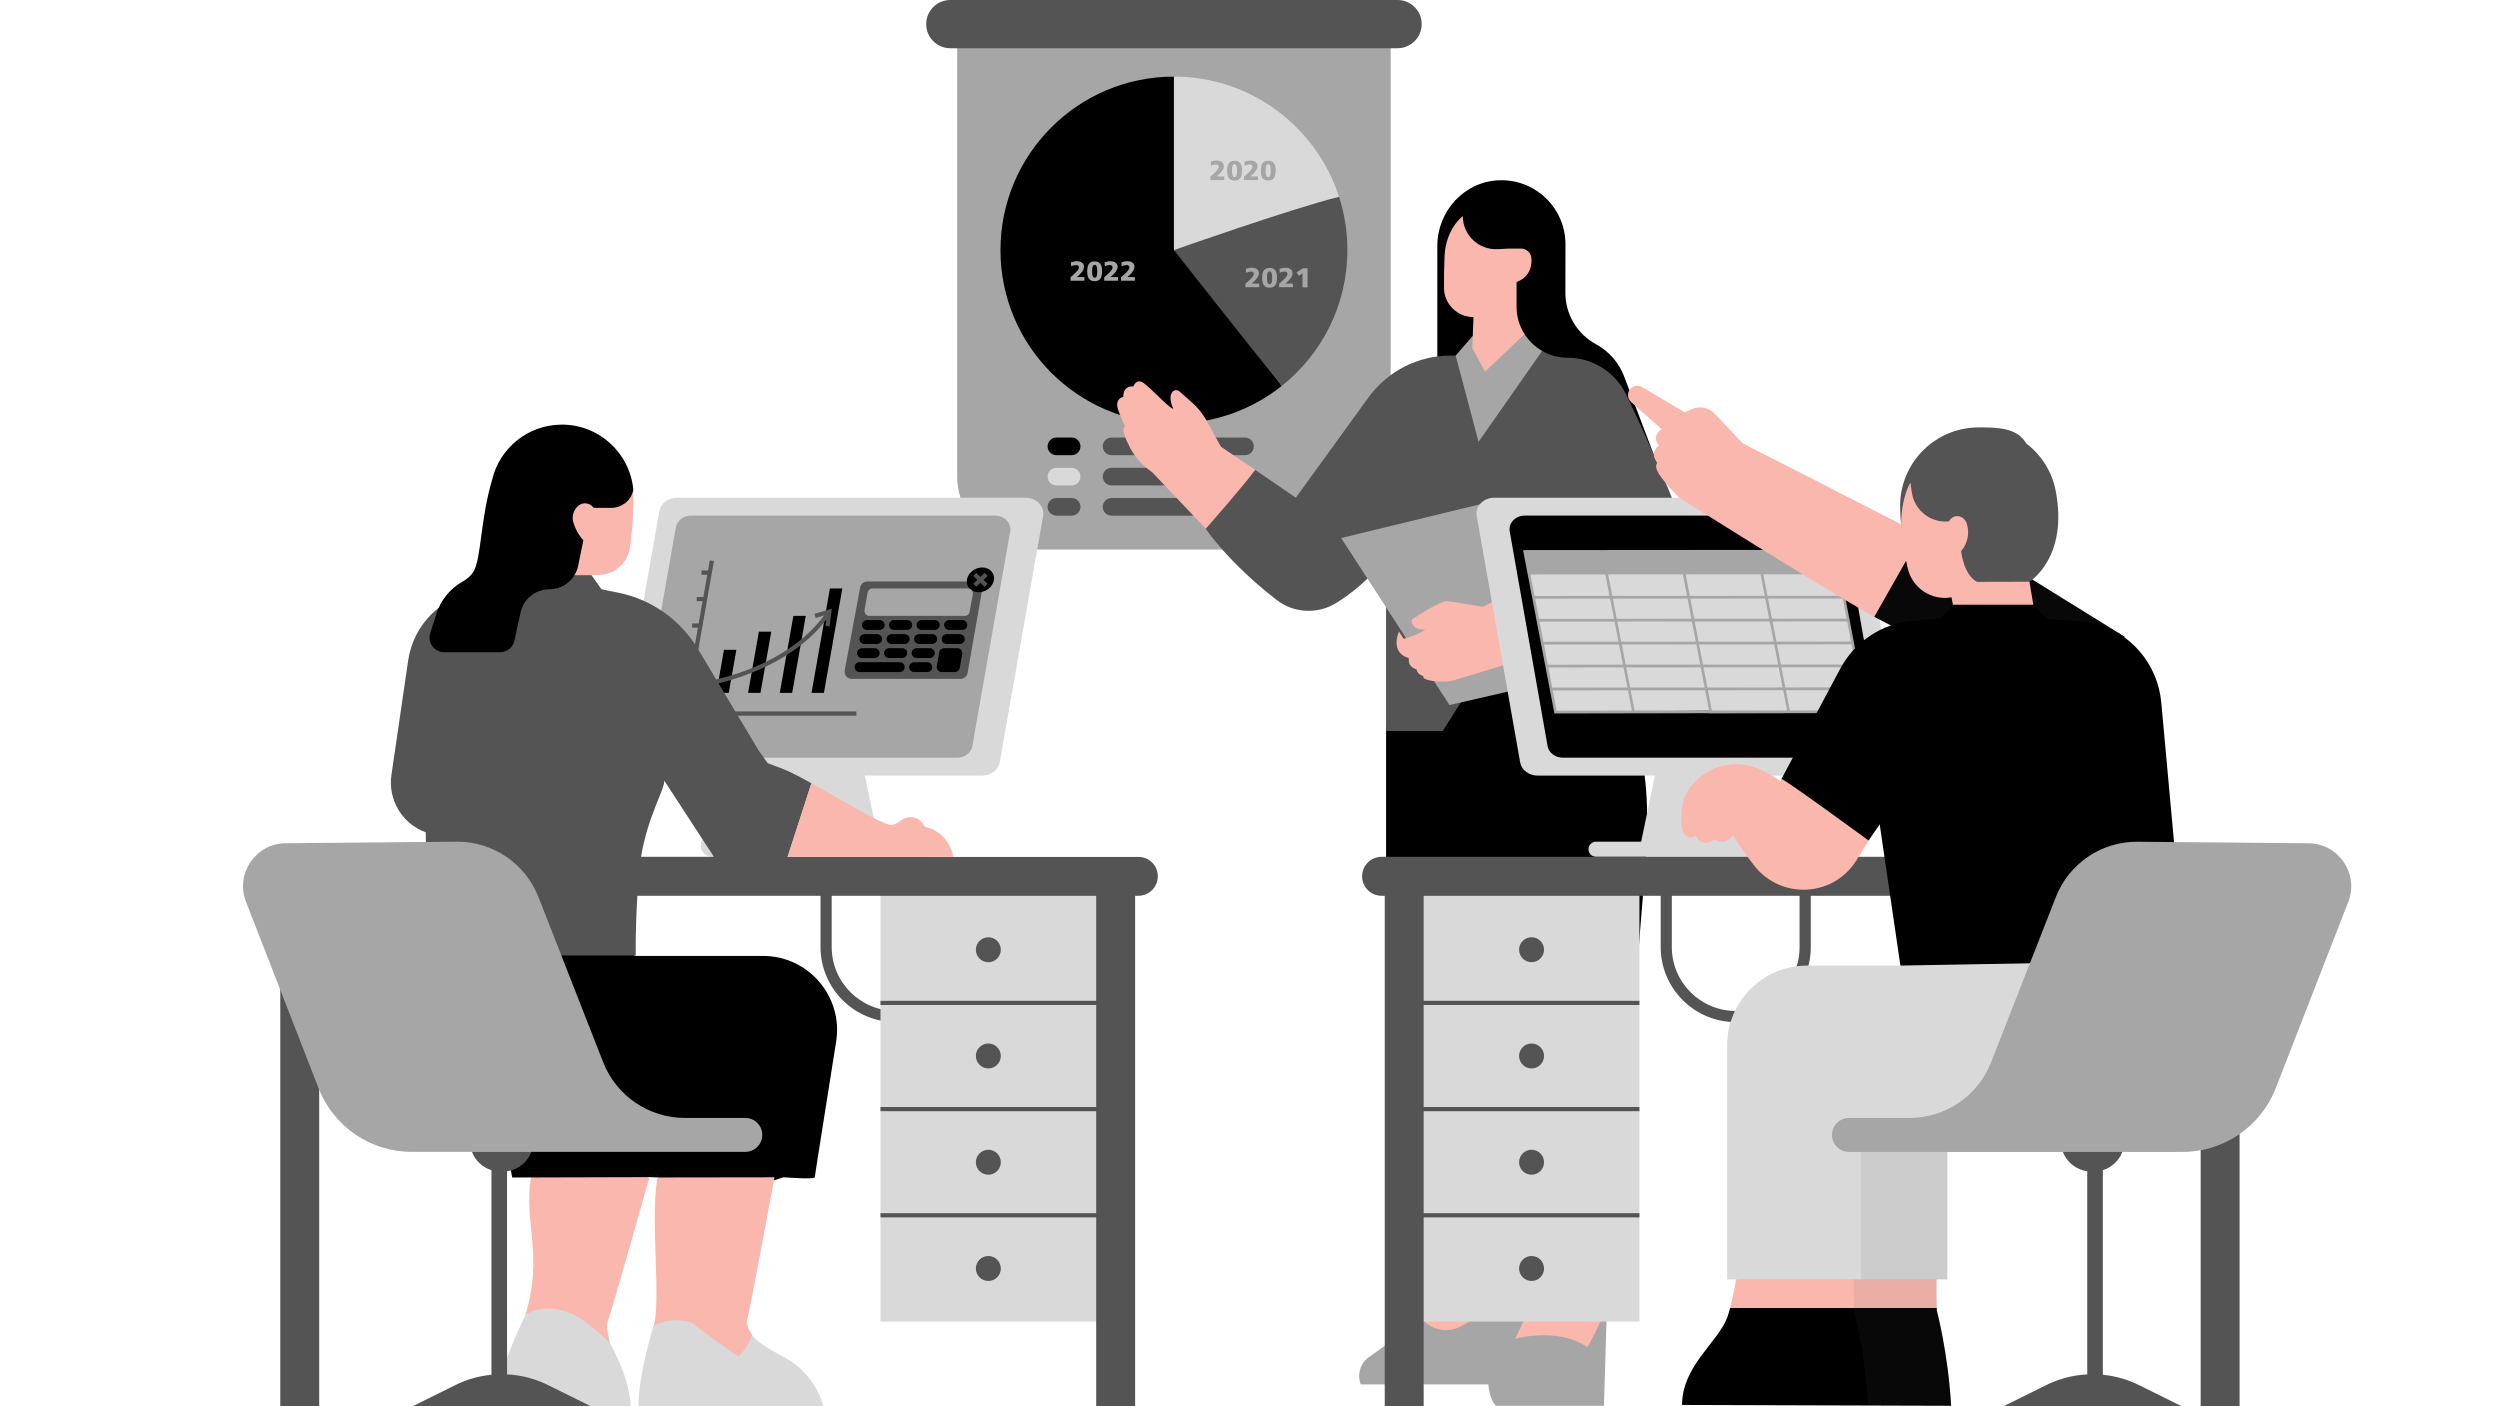
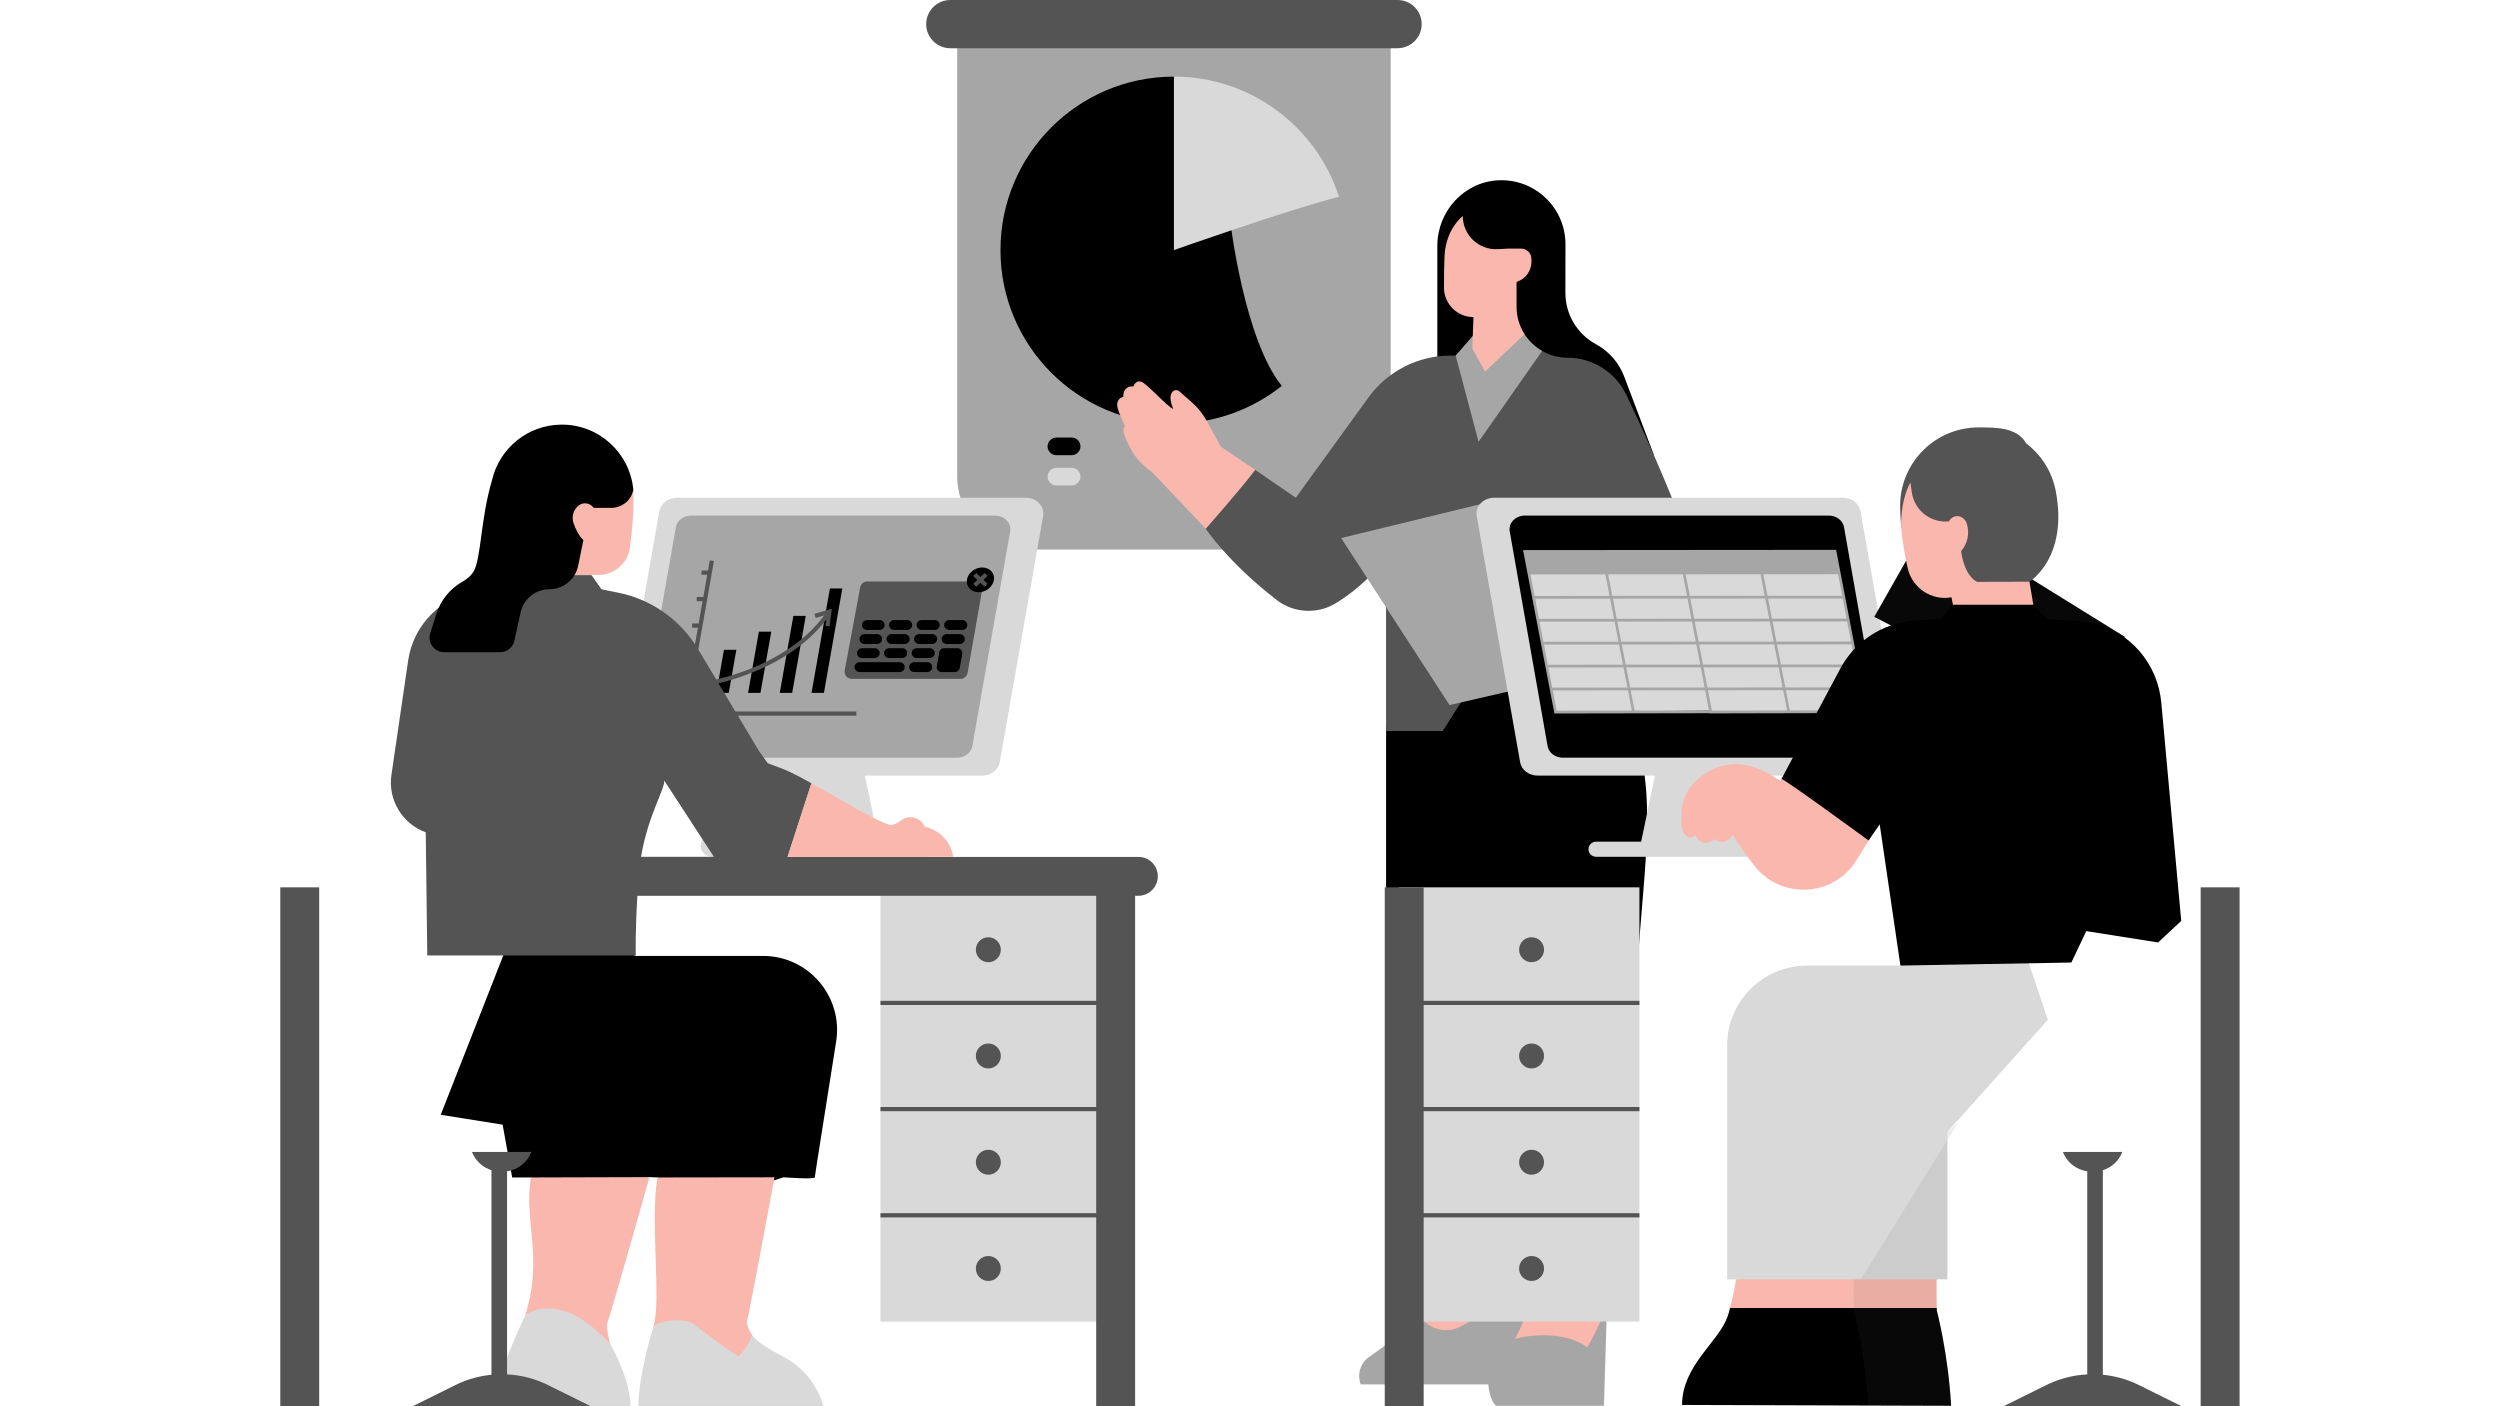
<svg xmlns="http://www.w3.org/2000/svg" width="1920" viewBox="0 0 1440 810" height="1080" preserveAspectRatio="xMidYMid meet">
  <defs>
    <filter x="0%" y="0%" width="100%" height="100%" id="aee822c0f9" />
    <mask id="a6af0beabe">
      <g filter="url(#aee822c0f9)">
        <rect x="-144" width="1728" fill="#000000" y="-81" height="972" fill-opacity="0.1" />
      </g>
    </mask>
    <clipPath id="c20e9fa6aa">
      <rect x="0" width="149" y="0" height="89" />
    </clipPath>
    <mask id="05b85aab68">
      <g filter="url(#aee822c0f9)">
        <rect x="-144" width="1728" fill="#000000" y="-81" height="972" fill-opacity="0.1" />
      </g>
    </mask>
    <clipPath id="9623cf2e61">
      <rect x="0" width="64" y="0" height="165" />
    </clipPath>
  </defs>
  <path fill="#a6a6a6" d="M 758.605 316.543 L 593.766 316.543 C 570.328 316.543 551.336 297.551 551.336 274.113 L 551.336 19.066 L 801.039 19.066 L 801.039 274.113 C 801.039 297.551 782.047 316.543 758.605 316.543 Z M 819.398 760.062 C 818.16 760.402 799.605 773.691 788.434 781.73 C 783.477 785.301 781.582 791.734 783.793 797.418 L 857.289 797.418 C 857.289 797.418 857.727 806.016 861.711 809.734 L 923.863 809.734 L 925.758 747.75 L 877.594 706.848 C 877.594 706.848 851.387 750.52 840.992 753.945 C 830.645 757.32 819.398 760.062 819.398 760.062 Z M 819.398 760.062 " fill-opacity="1" fill-rule="nonzero" />
  <path fill="#f9b7ad" d="M 929.375 563.914 C 929.934 561.777 927.094 736.215 925.781 747.75 C 924.469 759.285 914.27 775.973 914.27 775.973 C 897.121 764.145 872.637 771.188 872.637 771.188 C 872.637 771.188 884.152 749.984 881.383 741.41 L 841.891 763.781 C 834.457 768.008 825.082 766.453 819.398 760.062 L 834.773 743.695 C 834.773 743.695 815.367 582.375 815.805 580.648 " fill-opacity="1" fill-rule="nonzero" />
  <path fill="#000000" d="M 827.902 246.957 L 827.902 141.598 C 827.902 121.586 843.469 104.535 863.457 103.832 C 884.441 103.078 901.711 119.887 901.711 140.699 C 901.664 151.07 901.637 160.762 901.664 168.703 C 901.664 181.043 908.438 192.41 919.297 198.285 C 926.754 202.344 932.508 208.926 935.52 216.867 L 952.668 262.141 M 798.391 418.457 L 798.391 589.855 L 942.273 589.855 C 942.273 513.957 959.129 463.754 938.531 412.238 C 917.934 360.699 852.676 353.438 852.676 353.438 Z M 798.391 418.457 " fill-opacity="1" fill-rule="nonzero" />
  <path fill="#545454" d="M 954.223 352.707 C 941.129 359.703 929.109 363.953 929.109 363.953 L 929.352 385.547 C 936.129 400.191 943.316 421.055 943.316 421.055 L 880.215 421.055 L 858.844 377.141 L 831.035 421.055 L 798.367 421.055 L 798.367 321.621 C 788.191 334.199 777.867 342.289 769.488 347.414 C 758.875 353.922 745.273 353.219 735.414 345.617 C 707.285 323.902 694.488 304.547 694.488 304.547 C 694.805 291.988 722.953 270.617 722.953 270.617 L 746.391 286.695 L 788.238 228.938 C 799.215 213.781 816.777 204.82 835.504 204.82 L 838.465 204.82 C 838.465 204.82 869.164 203.387 880.531 202.367 C 881.211 202.852 887.527 201.734 888.254 202.148 C 892.555 204.625 897.535 206.035 902.852 206.035 C 917.281 206.035 930.469 214.316 936.711 227.336 C 952.594 260.488 964.008 288.59 971.199 307.531 C 977.707 324.73 970.422 344.039 954.223 352.707 Z M 954.223 352.707 " fill-opacity="1" fill-rule="nonzero" />
  <path fill="#a6a6a6" d="M 914.973 387.66 L 834.918 406.117 L 772.5 309.914 L 855.152 289.805 L 860.203 298.062 L 865.594 298.352 L 872.055 308.164 L 869.48 313.266 Z M 914.973 387.66 " fill-opacity="1" fill-rule="nonzero" />
-   <path fill="#f9b7ad" d="M 908 370.219 C 908 370.219 839.582 391.375 836.473 392.102 C 829.82 393.512 818.332 391.859 819.934 389.48 C 816.07 388.363 815.926 385.52 815.926 385.52 C 815.926 385.52 810.703 384.523 811.531 379.109 C 800.164 375.805 805.824 363.785 805.824 363.785 L 808.52 367.961 C 808.52 367.961 817.941 365.461 820.93 362.543 C 813.961 363.395 812.234 357.762 813.594 356.617 C 814.953 355.477 829.578 346.32 833 346.297 C 836.426 346.273 853.914 349.527 853.914 349.527 L 889.566 332.305 Z M 908 370.219 " fill-opacity="1" fill-rule="nonzero" />
  <path fill="#d9d9d9" d="M 1086.566 446.75 L 1017.809 446.75 L 1009.863 484.809 L 1022.98 484.809 C 1025.387 484.809 1027.328 486.754 1027.328 489.156 C 1027.328 491.562 1025.387 493.504 1022.98 493.504 L 919.32 493.504 C 916.914 493.504 914.973 491.562 914.973 489.156 C 914.973 486.754 916.914 484.809 919.32 484.809 L 945.309 484.809 L 953.25 446.75 L 885.68 446.75 C 880.652 446.75 876.379 443.496 875.602 439.102 L 850.586 297.16 C 849.613 291.672 854.398 286.695 860.664 286.695 L 1061.551 286.695 C 1066.578 286.695 1070.852 289.949 1071.629 294.344 L 1096.645 436.281 C 1097.617 441.797 1092.832 446.75 1086.566 446.75 Z M 805.703 761.254 L 944.312 761.254 L 944.312 511.113 L 805.703 511.113 Z M 805.703 761.254 " fill-opacity="1" fill-rule="nonzero" />
  <path fill="#000000" d="M 1083.969 427.32 L 1062.156 303.648 C 1061.477 299.809 1057.762 296.969 1053.391 296.969 L 878.371 296.969 C 872.906 296.969 868.754 301.289 869.602 306.074 L 891.414 429.75 C 892.094 433.586 895.809 436.43 900.18 436.43 L 1075.199 436.43 C 1080.664 436.453 1084.816 432.129 1083.969 427.32 Z M 985.238 410.102 L 985.09 409.324 L 895.859 410.172 L 879.344 322.957 L 969.621 327.617 L 968.723 322.883 L 1059.266 327.57 L 1074.883 409.25 Z M 985.238 410.102 " fill-opacity="1" fill-rule="nonzero" />
  <path fill="#a6a6a6" d="M 878.152 192.48 C 880.703 196.465 884.176 199.77 888.281 202.125 L 851.652 254.488 L 838.465 204.797 L 848.52 193.234 L 872.324 188.426 C 872.953 189.859 877.328 191.219 878.152 192.48 Z M 984.727 410.926 L 984.703 410.805 L 895.348 410.977 L 877.277 316.859 L 968.234 316.785 L 1057.613 316.715 L 1075.66 410.707 Z M 976.152 358.004 L 978.387 369.613 L 1021.621 369.59 L 1019.363 357.98 Z M 1019.047 356.375 L 1016.789 344.766 L 973.629 344.789 L 975.863 356.398 Z M 978.703 371.215 L 980.938 382.824 L 1024.219 382.801 L 1021.961 371.191 Z M 981.23 384.402 L 983.465 396.012 L 1026.77 395.988 L 1024.512 384.379 Z M 983.781 397.594 L 986.039 409.301 L 1029.367 409.203 L 1027.109 397.543 Z M 1071.555 397.543 L 1028.664 397.566 L 1030.922 409.227 L 1073.766 409.129 Z M 1069.008 384.332 L 1026.09 384.355 L 1028.348 395.965 L 1071.242 395.941 Z M 1066.48 371.145 L 1023.539 371.168 L 1025.797 382.777 L 1068.715 382.754 Z M 1063.953 357.93 L 1020.965 357.953 L 1023.223 369.562 L 1066.188 369.539 Z M 1061.402 344.742 L 1018.391 344.766 L 1020.648 356.375 L 1063.637 356.352 Z M 1015.668 330.777 L 1018.074 343.188 L 1061.113 343.164 L 1058.73 330.754 Z M 970.93 330.801 L 973.312 343.211 L 1016.473 343.188 L 1014.066 330.777 Z M 979.336 382.801 L 977.102 371.191 L 934.16 371.215 L 936.418 382.824 Z M 936.711 384.43 L 938.969 396.039 L 981.859 396.012 L 979.625 384.402 Z M 976.785 369.613 L 974.551 358.004 L 931.562 358.027 L 933.82 369.637 Z M 974.258 356.398 L 972.023 344.789 L 929.012 344.816 L 931.27 356.426 Z M 971.707 343.211 L 969.328 330.801 L 926.266 330.824 L 928.672 343.234 Z M 883.934 343.285 L 927.094 343.262 L 924.688 330.848 L 881.551 330.875 Z M 886.484 356.473 L 929.691 356.449 L 927.434 344.84 L 884.273 344.863 Z M 889.008 369.66 L 932.242 369.637 L 929.98 358.027 L 886.773 358.051 Z M 891.535 382.875 L 934.816 382.848 L 932.559 371.238 L 889.324 371.266 Z M 894.086 396.062 L 937.391 396.039 L 935.133 384.43 L 891.852 384.453 Z M 939.965 409.301 L 937.707 397.641 L 894.402 397.664 L 896.66 409.371 Z M 984.387 409.203 L 982.152 397.594 L 939.262 397.617 L 941.52 409.273 Z M 984.387 409.203 " fill-opacity="1" fill-rule="nonzero" />
-   <path fill="#f9b7ad" d="M 1110.441 309.984 L 1079.594 355.281 C 1046.344 336.652 967.312 286.695 967.312 286.695 C 967.312 286.695 962.332 282.055 957.062 275.207 C 951.793 268.355 954.707 266.559 954.707 266.559 C 949.605 260.512 955.531 256.648 955.531 256.648 C 950.992 250.871 957.062 247.152 957.062 247.152 L 939.527 231.586 C 937.586 229.859 937.148 226.969 938.508 224.762 C 940.039 222.258 943.316 221.434 945.844 222.938 L 970.445 237.512 L 974.332 235.738 C 978.875 233.672 984.242 234.695 987.691 238.336 C 994.199 245.188 1003.914 255.434 1003.914 255.434 C 1003.914 255.41 1106.578 307.777 1110.441 309.984 Z M 1110.441 309.984 " fill-opacity="1" fill-rule="nonzero" />
  <path fill="#000000" d="M 708.719 128.145 C 708.719 128.145 716.711 195.543 738.301 222.281 C 721.254 235.836 699.66 243.973 676.199 243.973 C 621.016 243.973 576.277 199.234 576.277 144.051 C 576.277 88.871 621.016 44.133 676.199 44.133 Z M 1224.156 366.988 L 1168.66 332.598 L 1155.008 326.281 L 1157.023 344.328 L 1108.473 304.398 L 1079.594 355.281 L 1129.289 381.199 L 1158.336 355.938 L 1162.148 390.062 Z M 1224.156 366.988 " fill-opacity="1" fill-rule="nonzero" />
  <g mask="url(#a6af0beabe)">
    <g transform="matrix(1, 0, 0, 1, 1077, 303)">
      <g clip-path="url(#c20e9fa6aa)">
        <path fill="#545454" d="M 85.176 87.086 L 81.359 52.961 L 52.312 78.223 L 2.621 52.309 L 31.5 1.426 L 80.051 41.352 L 78.035 23.309 L 91.684 29.621 L 147.18 64.016 Z M 85.176 87.086 " fill-opacity="1" fill-rule="nonzero" />
      </g>
    </g>
  </g>
-   <path fill="#545454" d="M 552.645 498.75 L 559.082 498.75 L 559.082 545.48 C 559.082 569.332 539.676 588.715 515.852 588.715 C 492.023 588.715 472.617 569.309 472.617 545.48 L 472.617 498.75 L 479.055 498.75 L 479.055 545.48 C 479.055 565.785 495.57 582.277 515.852 582.277 C 536.156 582.277 552.645 565.762 552.645 545.48 Z M 717.125 252.035 L 640.254 252.035 C 637.461 252.035 635.176 254.316 635.176 257.109 C 635.176 259.906 637.461 262.188 640.254 262.188 L 717.125 262.188 C 719.918 262.188 722.199 259.906 722.199 257.109 C 722.199 254.316 719.918 252.035 717.125 252.035 Z M 717.125 269.449 L 640.254 269.449 C 637.461 269.449 635.176 271.734 635.176 274.527 C 635.176 277.32 637.461 279.602 640.254 279.602 L 717.125 279.602 C 719.918 279.602 722.199 277.32 722.199 274.527 C 722.199 271.734 719.918 269.449 717.125 269.449 Z M 617.277 286.863 L 608.484 286.863 C 605.691 286.863 603.406 289.148 603.406 291.941 C 603.406 294.734 605.691 297.016 608.484 297.016 L 617.277 297.016 C 620.07 297.016 622.352 294.734 622.352 291.941 C 622.352 289.148 620.094 286.863 617.277 286.863 Z M 717.125 286.863 L 640.254 286.863 C 637.461 286.863 635.176 289.148 635.176 291.941 C 635.176 294.734 637.461 297.016 640.254 297.016 L 717.125 297.016 C 719.918 297.016 722.199 294.734 722.199 291.941 C 722.199 289.148 719.918 286.863 717.125 286.863 Z M 1114.086 504.75 C 1114.086 510.945 1109.059 515.973 1102.863 515.973 L 1043.02 515.973 L 1043.02 545.504 C 1043.02 569.355 1023.613 588.738 999.785 588.738 C 975.961 588.738 956.555 569.332 956.555 545.504 L 956.555 515.973 L 795.793 515.973 C 789.598 515.973 784.57 510.945 784.57 504.75 C 784.57 498.559 789.598 493.527 795.793 493.527 L 1102.887 493.527 C 1109.059 493.527 1114.086 498.559 1114.086 504.75 Z M 1036.582 515.973 L 962.965 515.973 L 962.965 545.504 C 962.965 565.809 979.48 582.301 999.762 582.301 C 1020.066 582.301 1036.559 565.785 1036.559 545.504 L 1036.559 515.973 Z M 719.406 120.418 C 695.41 128.363 676.176 144.051 676.176 144.051 C 676.176 144.051 716.688 195.543 738.277 222.309 C 761.305 203.992 776.094 175.77 776.094 144.051 C 776.094 133.34 774.395 123.02 771.262 113.328 C 758.73 116.508 737.211 114.516 719.406 120.418 Z M 719.406 120.418 " fill-opacity="1" fill-rule="nonzero" />
  <path fill="#d9d9d9" d="M 617.277 279.602 L 608.484 279.602 C 605.691 279.602 603.406 277.32 603.406 274.527 C 603.406 271.734 605.691 269.449 608.484 269.449 L 617.277 269.449 C 620.07 269.449 622.352 271.734 622.352 274.527 C 622.352 277.32 620.094 279.602 617.277 279.602 Z M 440.703 480.609 L 410.051 480.609 C 406.48 480.609 403.59 483.5 403.59 487.07 C 403.59 490.641 406.48 493.527 410.051 493.527 L 533.484 493.527 C 537.055 493.527 539.945 490.641 539.945 487.07 C 539.945 483.5 537.055 480.609 533.484 480.609 L 505.262 480.609 L 498.191 446.75 L 565.762 446.75 C 570.789 446.75 575.062 443.496 575.84 439.102 L 600.859 297.16 C 601.828 291.672 597.043 286.695 590.777 286.695 L 389.895 286.695 C 384.867 286.695 380.59 289.949 379.812 294.344 L 354.797 436.281 C 353.824 441.773 358.609 446.75 364.875 446.75 L 433.637 446.75 Z M 474.246 809.879 L 367.719 809.879 C 367.719 791.953 376.27 764.34 376.27 764.34 L 396.305 747.652 L 433.125 768.93 C 435.48 772.621 443.352 777.383 451.098 781.414 C 462.418 787.316 470.82 797.59 474.246 809.879 Z M 351.324 773.812 C 363.688 795.621 363.199 809.879 363.199 809.879 L 343.02 809.879 C 343.02 809.879 286.887 809.879 286.887 804.461 C 286.719 789.598 302.434 757.879 302.434 757.879 L 329.926 737.5 Z M 1179.562 587.379 L 1121.711 651.984 L 1121.711 736.918 L 1115.566 736.918 C 1115.566 736.918 1090.234 754.988 1090.16 753.387 C 1090.113 751.758 999.809 736.918 999.809 736.918 L 994.832 736.918 L 994.832 602.191 C 994.832 576.789 1015.426 556.191 1040.832 556.191 L 1094.629 556.191 L 1162.66 537.102 Z M 507.156 511.113 L 645.766 511.113 L 645.766 761.254 L 507.156 761.254 Z M 771.262 113.328 C 741.801 120.832 676.176 144.051 676.176 144.051 L 676.176 44.133 C 720.645 44.133 758.316 73.18 771.262 113.328 Z M 771.262 113.328 " fill-opacity="1" fill-rule="nonzero" />
  <path fill="#a6a6a6" d="M 551.285 436.453 L 376.27 436.453 C 370.805 436.453 366.648 432.129 367.5 427.344 L 389.309 303.672 C 389.992 299.832 393.707 296.992 398.078 296.992 L 573.098 296.992 C 578.562 296.992 582.715 301.316 581.863 306.102 L 560.055 429.773 C 559.375 433.609 555.656 436.453 551.285 436.453 Z M 551.285 436.453 " fill-opacity="1" fill-rule="nonzero" />
  <path fill="#000000" d="M 424.141 374.301 L 419.766 399.074 L 412.625 399.074 L 417 374.301 Z M 437.109 363.855 L 430.891 399.074 L 438.031 399.074 L 444.25 363.855 Z M 456.977 354.75 L 449.156 399.074 L 456.297 399.074 L 464.117 354.75 Z M 478.035 338.961 L 467.445 399.074 L 474.586 399.074 L 485.176 338.961 Z M 253.855 642.121 L 289.512 647.805 L 295.023 678.215 L 305.785 678.215 L 334.637 698.809 L 373.789 677.996 L 378.844 678.215 L 396.016 695.703 L 451.34 678.117 C 451.34 678.117 469.316 679.5 469.316 678.117 C 469.316 677.363 476.527 632.188 481.629 599.91 C 485.707 574.02 465.695 550.605 439.488 550.605 L 366.188 550.605 L 299.398 526.148 Z M 1256.387 530.445 L 1244.898 404.66 C 1242.883 382.461 1227 363.59 1205.211 358.902 C 1204.461 358.73 1203.73 358.609 1202.977 358.465 C 1202.078 358.32 1201.18 358.172 1200.258 358.051 C 1199.238 357.93 1198.219 357.809 1197.195 357.762 L 1179.273 356.645 L 1171.184 348.359 L 1158.629 336.652 L 1124.891 348.359 L 1117.871 356.352 L 1116.879 356.426 L 1102.449 357.492 C 1101.965 357.516 1101.504 357.59 1101.016 357.641 C 1083.699 359.41 1068.324 369.637 1060.066 385.035 L 1026.113 448.695 L 1040.637 491.828 L 1076.316 484.129 L 1082.703 474.805 L 1094.629 556.168 L 1193.094 554.418 C 1195.668 549.004 1198.629 542.738 1201.691 536.324 L 1243.078 542.859 Z M 1256.387 530.445 " fill-opacity="1" fill-rule="nonzero" />
  <path fill="#545454" d="M 797.613 511.113 L 820.031 511.113 L 820.031 809.879 L 797.613 809.879 Z M 1267.582 511.113 L 1267.582 809.879 L 1290 809.879 L 1290 511.113 Z M 490.59 391.035 L 553.254 391.035 C 555.27 391.035 556.969 389.602 557.332 387.609 L 565.715 339.789 C 566.148 337.262 564.207 334.93 561.633 334.93 L 499.527 334.93 C 497.535 334.93 495.836 336.34 495.473 338.305 L 486.559 386.129 C 486.051 388.68 488.016 391.035 490.59 391.035 Z M 161.441 809.879 L 183.859 809.879 L 183.859 511.113 L 161.441 511.113 Z M 666.895 504.75 C 666.895 510.945 661.867 515.973 655.676 515.973 L 653.828 515.973 L 653.828 809.879 L 631.41 809.879 L 631.41 515.973 L 367.137 515.973 C 365.871 536.566 366.188 550.363 366.188 550.363 L 246.109 550.363 L 245.234 479.418 C 231.633 474.488 223.375 460.645 225.465 446.34 L 235.105 380.398 C 238.191 359.34 254.973 342.945 276.082 340.348 L 290.676 338.547 L 296.141 331.285 L 340.711 331.285 L 346.492 339.445 L 356.035 341.367 C 374.203 345.008 390.113 355.746 400.312 371.117 L 401.988 361.551 L 398.66 361.551 L 398.66 359.121 L 402.426 359.121 L 404.684 346.297 L 401.309 346.297 L 401.309 343.867 L 405.121 343.867 L 407.379 331.043 L 404.055 331.043 L 404.055 328.613 L 407.816 328.613 L 408.836 322.762 L 411.219 323.176 L 402.23 374.156 C 405.512 379.645 409.031 385.52 412.531 391.375 C 423.703 388.848 456.32 379.547 474.684 354.48 L 469.824 355.938 L 469.121 353.605 L 479.125 350.594 L 477.863 360.82 L 475.461 360.527 L 475.898 356.91 C 457.363 381.297 425.84 390.742 413.84 393.586 C 417.191 399.195 420.496 404.734 423.531 409.785 L 493.285 409.785 L 493.285 412.215 L 424.988 412.215 C 432.082 424.066 437.23 432.664 436.988 432.301 L 442.234 439.633 C 453.504 443.668 457 445.367 467.371 451.148 L 453.625 493.578 L 655.676 493.578 C 661.895 493.527 666.895 498.559 666.895 504.75 Z M 411.195 493.527 C 401.137 478.035 382.605 449.617 382.605 449.617 C 383.043 454.449 373.086 470.066 369.25 493.527 Z M 1167.105 255.41 C 1161.93 246.184 1149.98 246.184 1139.684 246.184 C 1114.691 246.184 1094.461 266.438 1094.461 291.406 C 1094.508 295.391 1094.727 299.203 1095.043 302.871 L 1100.387 319.141 L 1105.34 315.109 C 1105.703 320.574 1106.191 323.902 1112.262 322.93 C 1112.844 321.719 1113.867 320.746 1115.203 320.211 C 1117.996 319.141 1121.129 320.551 1122.195 323.344 C 1123.168 325.895 1123.461 328.543 1123.168 331.094 L 1125.914 317.93 C 1127.469 324.973 1128.559 336.824 1122.438 342.191 C 1155.008 347.414 1168.977 335.051 1168.977 335.051 C 1168.977 335.051 1191.637 321.281 1184.035 282.445 C 1181.871 271.488 1175.703 261.945 1167.105 255.41 Z M 1123.168 331.094 L 1122.535 334.078 C 1122.828 333.109 1123.047 332.113 1123.168 331.094 Z M 1123.168 331.094 " fill-opacity="1" fill-rule="nonzero" />
  <path fill="#f9b7ad" d="M 985.262 803.66 C 985.262 781.145 999.152 782.848 1004.375 768.492 C 1004.984 766.84 996.07 755.305 996.531 753.41 C 1000.102 738.812 999.836 736.895 999.836 736.895 C 999.836 736.895 1115.93 736.895 1115.59 736.895 C 1115.25 736.895 1115.59 754.723 1115.59 754.723 C 1115.59 754.723 1112.383 769.004 1114.059 799.434 Z M 985.262 803.66 " fill-opacity="1" fill-rule="nonzero" />
  <path fill="#000000" d="M 622.352 257.109 C 622.352 259.906 620.07 262.188 617.277 262.188 L 608.484 262.188 C 605.691 262.188 603.406 259.906 603.406 257.109 C 603.406 254.316 605.691 252.035 608.484 252.035 L 617.277 252.035 C 620.094 252.035 622.352 254.293 622.352 257.109 Z M 518.277 381.441 L 495.059 381.441 C 493.676 381.441 492.508 382.438 492.266 383.773 C 491.949 385.496 493.285 387.102 495.059 387.102 L 518.277 387.102 C 519.664 387.102 520.828 386.105 521.07 384.77 C 521.387 383.043 520.051 381.441 518.277 381.441 Z M 497.902 370.926 L 505.262 370.926 C 506.645 370.926 507.812 369.93 508.055 368.594 C 508.371 366.867 507.035 365.266 505.262 365.266 L 497.902 365.266 C 496.516 365.266 495.352 366.262 495.109 367.598 C 494.816 369.344 496.152 370.926 497.902 370.926 Z M 514.926 362.836 L 522.578 362.836 C 523.961 362.836 525.129 361.84 525.371 360.504 C 525.688 358.781 524.352 357.176 522.578 357.176 L 514.926 357.176 C 513.543 357.176 512.375 358.172 512.133 359.508 C 511.816 361.258 513.152 362.836 514.926 362.836 Z M 496.492 379.035 L 503.852 379.035 C 505.234 379.035 506.402 378.039 506.645 376.703 C 506.961 374.98 505.625 373.379 503.852 373.379 L 496.492 373.379 C 495.109 373.379 493.941 374.371 493.699 375.707 C 493.383 377.434 494.719 379.035 496.492 379.035 Z M 499.336 362.836 L 506.695 362.836 C 508.078 362.836 509.242 361.84 509.488 360.504 C 509.801 358.781 508.465 357.176 506.695 357.176 L 499.336 357.176 C 497.949 357.176 496.785 358.172 496.543 359.508 C 496.227 361.258 497.562 362.836 499.336 362.836 Z M 521.145 365.266 L 513.496 365.266 C 512.109 365.266 510.945 366.262 510.699 367.598 C 510.387 369.32 511.723 370.926 513.496 370.926 L 521.145 370.926 C 522.527 370.926 523.695 369.93 523.938 368.594 C 524.23 366.844 522.895 365.266 521.145 365.266 Z M 519.711 373.352 L 512.062 373.352 C 510.676 373.352 509.512 374.348 509.27 375.684 C 508.953 377.41 510.289 379.012 512.062 379.012 L 519.711 379.012 C 521.098 379.012 522.262 378.016 522.504 376.68 C 522.82 374.957 521.484 373.352 519.711 373.352 Z M 530.785 362.836 L 538.438 362.836 C 539.82 362.836 540.988 361.84 541.23 360.504 C 541.547 358.781 540.211 357.176 538.438 357.176 L 530.785 357.176 C 529.402 357.176 528.238 358.172 527.992 359.508 C 527.703 361.258 529.039 362.836 530.785 362.836 Z M 535.598 373.352 L 527.945 373.352 C 526.562 373.352 525.395 374.348 525.152 375.684 C 524.836 377.41 526.172 379.012 527.945 379.012 L 535.598 379.012 C 536.98 379.012 538.145 378.016 538.391 376.68 C 538.68 374.957 537.344 373.352 535.598 373.352 Z M 537.004 365.266 L 529.355 365.266 C 527.969 365.266 526.805 366.262 526.562 367.598 C 526.246 369.32 527.582 370.926 529.355 370.926 L 537.004 370.926 C 538.391 370.926 539.555 369.93 539.797 368.594 C 540.113 366.844 538.777 365.266 537.004 365.266 Z M 552.891 365.266 L 545.238 365.266 C 543.855 365.266 542.688 366.262 542.445 367.598 C 542.129 369.32 543.465 370.926 545.238 370.926 L 552.891 370.926 C 554.273 370.926 555.438 369.93 555.684 368.594 C 555.973 366.844 554.637 365.266 552.891 365.266 Z M 554.32 357.176 L 546.672 357.176 C 545.285 357.176 544.121 358.172 543.879 359.508 C 543.562 361.234 544.898 362.836 546.672 362.836 L 554.32 362.836 C 555.707 362.836 556.871 361.84 557.113 360.504 C 557.406 358.758 556.07 357.176 554.32 357.176 Z M 534.164 381.441 L 526.512 381.441 C 525.129 381.441 523.961 382.438 523.719 383.773 C 523.402 385.496 524.738 387.102 526.512 387.102 L 534.164 387.102 C 535.547 387.102 536.715 386.105 536.957 384.77 C 537.246 383.043 535.91 381.441 534.164 381.441 Z M 551.457 373.352 L 543.805 373.352 C 542.422 373.352 541.254 374.348 541.012 375.684 L 539.578 383.773 C 539.262 385.496 540.598 387.102 542.371 387.102 L 550.023 387.102 C 551.406 387.102 552.574 386.105 552.816 384.77 L 554.25 376.68 C 554.566 374.957 553.23 373.352 551.457 373.352 Z M 566.055 326.867 C 561.777 326.719 557.723 329.781 556.992 333.715 C 556.266 337.648 559.133 340.977 563.406 341.121 C 567.68 341.27 571.738 338.207 572.465 334.273 C 573.195 330.34 570.328 327.012 566.055 326.867 Z M 1115.566 754.723 C 1115.566 754.723 1115.566 754.234 1115.566 753.41 L 996.508 753.41 C 996.047 755.305 995.535 757.102 994.93 758.754 C 989.707 773.105 968.867 786.707 968.867 809.246 L 1123.848 809.734 C 1122.148 779.277 1115.566 754.723 1115.566 754.723 Z M 323.66 244.578 C 304.059 244.578 287.664 258.203 283.414 276.516 C 276.762 299.055 277.172 321.352 272.922 328.93 C 271.418 331.625 268.844 333.668 266.172 335.172 C 259.055 339.203 253.809 345.859 251.332 353.656 L 247.809 364.754 C 246.109 370.148 250.141 375.66 255.801 375.66 L 288.102 375.66 C 292.039 375.66 295.438 372.914 296.289 369.078 L 299.859 352.758 C 301.559 344.961 308.457 339.422 316.422 339.422 C 322.52 339.422 327.961 336.191 330.973 331.188 C 331.941 329.562 337.699 331.262 338.086 329.32 L 351.301 311.176 L 362.52 293.082 C 362.52 291.77 364.902 283.27 364.781 281.98 C 362.812 260.996 345.156 244.578 323.66 244.578 Z M 323.66 244.578 " fill-opacity="1" fill-rule="nonzero" />
  <path fill="#f9b7ad" d="M 703.961 257.793 L 723 270.617 C 716.688 279.406 694.535 304.547 694.535 304.547 L 663.641 271.977 C 658.324 268.43 653.949 263.645 650.965 257.984 C 650.258 256.648 649.555 255.219 648.875 253.711 C 645.328 245.793 648.098 245.672 648.098 245.672 C 648.098 245.672 645.812 241.059 644.309 236.781 C 641.492 229.57 647.004 228.574 647.004 228.574 C 647.004 221.652 652.809 222.598 652.809 222.598 C 652.809 222.598 654.023 218.832 657.328 219.855 C 660.629 220.848 672.457 234.477 675.809 235.52 C 671.754 226.242 676.465 223.449 679.09 225.223 L 686.422 231.656 C 689.945 234.766 692.91 238.457 695.168 242.586 L 702.844 256.625 C 703.062 257.137 703.473 257.523 703.961 257.793 Z M 876.086 143.176 L 869.312 143.176 L 862.609 143.516 C 851.727 144.074 842.57 135.379 842.57 124.477 C 842.57 124.477 832.781 131.664 832.055 147.547 C 831.785 153.547 831.715 160.008 831.738 165.742 C 831.762 175.09 839.363 182.645 848.715 182.645 L 848.059 200.691 L 855.395 214.051 L 878.152 192.48 C 875.238 187.914 873.539 182.523 873.539 176.719 L 873.539 162.219 L 873.973 162.898 C 873.973 162.68 873.949 162.461 873.949 162.219 C 878.711 160.59 882.109 156.098 882.109 150.777 L 882.109 149.227 C 882.137 145.871 879.438 143.176 876.086 143.176 Z M 446.121 678.117 L 378.77 678.215 C 374.227 701.312 381.176 750.445 376.293 764.34 C 380.492 759.844 395.648 758.875 400.629 763.391 C 405.609 767.887 425.328 781.391 425.328 781.391 C 430.793 776.434 433.125 768.953 433.125 768.953 C 433.125 768.953 429.359 763.004 430.309 760.648 C 431.305 758.242 446.121 678.117 446.121 678.117 Z M 374.105 678.02 L 305.785 678.215 C 301.559 704.129 313.289 724.07 302.41 757.855 C 308.383 752.73 319.578 752.172 329.879 757.004 C 340.176 761.836 351.324 773.812 351.324 773.812 C 351.324 773.812 348.75 763.852 350.133 761.012 C 351.52 758.168 374.105 678.02 374.105 678.02 Z M 1168.977 335.074 C 1168.977 335.074 1159.551 335.148 1138.762 335.148 C 1130.891 330.922 1129.605 317.418 1129.605 317.418 C 1133.32 313.145 1134.703 307.07 1132.785 301.363 C 1131.84 298.547 1128.754 296.602 1125.938 297.477 C 1124.406 297.938 1123.266 299.008 1122.609 300.32 C 1112.094 301.387 1102.621 293.957 1101.188 283.488 L 1100.41 277.973 C 1100.41 277.973 1095.02 286.234 1095.02 302.871 C 1095.797 312.293 1097.277 320.602 1098.855 327.398 C 1101.527 338.766 1112.555 346.102 1124.066 344.062 L 1124.891 348.336 L 1171.184 348.336 Z M 1025.652 450.004 C 1020.941 446.508 1016.133 444.055 1011.539 442.305 C 999.227 437.617 985.309 440.898 976.227 450.418 L 975.375 451.293 C 971.516 455.348 969.133 460.621 968.695 466.207 C 968.285 471.379 968.234 477.328 969.742 479.781 C 972.68 484.52 976.641 481.238 976.641 481.238 C 980.867 489.426 987.789 483.328 987.789 483.328 C 992.84 488.234 998.16 481.094 998.16 481.094 C 1001.898 487.117 1006.074 492.969 1010.328 498.461 C 1025.629 518.23 1055.867 516.871 1069.176 495.738 L 1076.316 484.129 C 1076.316 484.129 1026.527 447.699 1026.113 448.719 Z M 532.68 476.188 C 532.27 475.41 531.832 474.73 531.395 474.125 C 528.578 470.285 523.016 469.559 519.203 472.449 C 516.969 474.125 514.246 475.652 512.23 475.047 C 503.316 472.301 484.105 460.402 467.395 451.098 L 453.648 493.527 C 493.066 493.527 549.102 493.527 549.102 493.527 C 546.402 478.52 532.68 476.188 532.68 476.188 Z M 336.023 311.102 L 333.035 325.82 C 332.648 327.766 331.918 329.586 330.945 331.188 L 344.668 331.188 C 353.801 331.188 361.551 324.484 362.836 315.426 C 364.246 305.445 365.266 292.57 364.781 281.98 C 364.754 282.199 364.707 282.469 364.633 282.809 C 363.25 288.562 357.953 292.547 352.027 292.547 L 341.996 292.547 L 341.512 291.988 C 339.398 289.535 335.73 289.219 333.23 291.234 C 330.219 293.664 329.102 297.719 330.363 301.363 C 331.504 304.645 333.328 308.504 336.023 311.102 Z M 336.023 311.102 " fill-opacity="1" fill-rule="nonzero" />
  <g mask="url(#05b85aab68)">
    <g transform="matrix(1, 0, 0, 1, 1065, 645)">
      <g clip-path="url(#9623cf2e61)">
-         <path fill="#545454" d="M 50.566 91.895 C 50.227 91.895 50.566 109.723 50.566 109.723 C 50.566 109.723 57.148 134.277 58.848 164.707 L 11.074 164.562 C 9.375 134.203 2.793 109.723 2.793 109.723 C 2.793 109.723 2.453 91.895 2.793 91.895 L 6.848 91.895 L 6.848 2.707 L 62.977 1.469 L 56.688 6.961 L 56.688 91.895 Z M 50.566 91.895 " fill-opacity="1" fill-rule="nonzero" />
+         <path fill="#545454" d="M 50.566 91.895 C 50.227 91.895 50.566 109.723 50.566 109.723 C 50.566 109.723 57.148 134.277 58.848 164.707 L 11.074 164.562 C 9.375 134.203 2.793 109.723 2.793 109.723 C 2.793 109.723 2.453 91.895 2.793 91.895 L 6.848 91.895 L 62.977 1.469 L 56.688 6.961 L 56.688 91.895 Z M 50.566 91.895 " fill-opacity="1" fill-rule="nonzero" />
      </g>
    </g>
  </g>
-   <path fill="#a6a6a6" d="M 616.645 161.781 L 616.645 159.668 C 617.129 159.254 617.566 158.891 617.934 158.551 C 618.297 158.211 618.637 157.918 618.926 157.652 C 619.219 157.387 619.461 157.141 619.68 156.926 C 619.898 156.707 620.094 156.512 620.262 156.293 C 620.41 156.121 620.555 155.953 620.699 155.758 C 620.848 155.562 620.992 155.395 621.09 155.199 C 621.211 155.004 621.309 154.812 621.355 154.617 C 621.43 154.422 621.453 154.227 621.453 154.035 C 621.453 153.621 621.332 153.305 621.066 153.062 C 620.797 152.82 620.41 152.672 619.898 152.672 C 619.484 152.672 619.051 152.723 618.539 152.844 C 618.027 152.965 617.52 153.16 616.984 153.426 L 616.863 151.117 C 617.445 150.902 618.004 150.754 618.539 150.633 C 619.074 150.512 619.609 150.465 620.168 150.465 C 620.773 150.465 621.355 150.535 621.867 150.656 C 622.402 150.805 622.84 150.996 623.203 151.266 C 623.566 151.531 623.859 151.871 624.078 152.262 C 624.297 152.672 624.391 153.137 624.391 153.668 C 624.391 154.301 624.199 154.957 623.832 155.66 C 623.469 156.363 622.887 157.094 622.109 157.895 C 621.891 158.137 621.598 158.406 621.258 158.723 C 620.918 159.035 620.578 159.328 620.238 159.594 L 624.609 159.594 L 624.609 161.684 L 616.645 161.684 Z M 634.594 158.602 C 634.449 159.305 634.23 159.91 633.891 160.398 C 633.551 160.883 633.113 161.27 632.578 161.562 C 632.02 161.828 631.34 161.977 630.512 161.977 C 629.688 161.977 629.008 161.828 628.449 161.562 C 627.891 161.297 627.453 160.906 627.137 160.398 C 626.797 159.91 626.578 159.305 626.434 158.602 C 626.285 157.895 626.238 157.117 626.238 156.242 C 626.238 155.516 626.285 154.812 626.41 154.129 C 626.531 153.449 626.723 152.844 627.039 152.309 C 627.355 151.773 627.77 151.363 628.328 151.047 C 628.887 150.73 629.613 150.559 630.539 150.559 C 631.438 150.559 632.164 150.73 632.723 151.047 C 633.281 151.363 633.719 151.801 634.035 152.309 C 634.352 152.844 634.543 153.449 634.668 154.129 C 634.789 154.812 634.836 155.516 634.836 156.242 C 634.812 157.117 634.738 157.895 634.594 158.602 Z M 631.922 154.957 C 631.898 154.52 631.824 154.105 631.75 153.766 C 631.68 153.426 631.508 153.109 631.316 152.891 C 631.121 152.672 630.852 152.551 630.539 152.551 C 630.199 152.551 629.93 152.672 629.734 152.891 C 629.543 153.109 629.395 153.402 629.297 153.766 C 629.203 154.129 629.152 154.52 629.105 154.957 C 629.055 155.395 629.055 155.832 629.055 156.27 C 629.055 156.707 629.078 157.141 629.105 157.578 C 629.129 158.016 629.203 158.43 629.297 158.77 C 629.395 159.133 629.543 159.426 629.734 159.645 C 629.93 159.863 630.199 159.984 630.539 159.984 C 630.879 159.984 631.145 159.863 631.34 159.645 C 631.531 159.426 631.68 159.133 631.777 158.77 C 631.875 158.406 631.922 158.016 631.945 157.578 C 631.969 157.141 631.996 156.707 631.996 156.27 C 631.996 155.832 631.945 155.395 631.922 154.957 Z M 636.027 161.781 L 636.027 159.668 C 636.512 159.254 636.949 158.891 637.312 158.551 C 637.68 158.211 638.02 157.918 638.309 157.652 C 638.602 157.387 638.844 157.141 639.062 156.926 C 639.281 156.707 639.477 156.512 639.645 156.293 C 639.793 156.121 639.938 155.953 640.082 155.758 C 640.227 155.562 640.375 155.395 640.473 155.199 C 640.594 155.004 640.691 154.812 640.738 154.617 C 640.812 154.422 640.836 154.227 640.836 154.035 C 640.836 153.621 640.715 153.305 640.445 153.062 C 640.18 152.82 639.789 152.672 639.281 152.672 C 638.867 152.672 638.43 152.723 637.922 152.844 C 637.41 152.965 636.902 153.16 636.367 153.426 L 636.246 151.117 C 636.828 150.902 637.387 150.754 637.922 150.633 C 638.457 150.512 638.988 150.465 639.547 150.465 C 640.156 150.465 640.738 150.535 641.25 150.656 C 641.781 150.805 642.219 150.996 642.586 151.266 C 642.949 151.531 643.238 151.871 643.457 152.262 C 643.676 152.672 643.773 153.137 643.773 153.668 C 643.773 154.301 643.578 154.957 643.215 155.66 C 642.852 156.363 642.27 157.094 641.492 157.895 C 641.273 158.137 640.98 158.406 640.641 158.723 C 640.301 159.035 639.961 159.328 639.621 159.594 L 643.992 159.594 L 643.992 161.684 L 636.027 161.684 Z M 645.719 161.781 L 645.719 159.668 C 646.203 159.254 646.641 158.891 647.004 158.551 C 647.367 158.211 647.707 157.918 648 157.652 C 648.293 157.387 648.535 157.141 648.754 156.926 C 648.973 156.707 649.168 156.512 649.336 156.293 C 649.48 156.121 649.629 155.953 649.773 155.758 C 649.918 155.562 650.066 155.395 650.16 155.199 C 650.285 155.004 650.379 154.812 650.43 154.617 C 650.5 154.422 650.527 154.227 650.527 154.035 C 650.527 153.621 650.406 153.305 650.137 153.062 C 649.871 152.82 649.48 152.672 648.973 152.672 C 648.559 152.672 648.121 152.723 647.613 152.844 C 647.102 152.965 646.59 153.16 646.059 153.426 L 645.938 151.117 C 646.52 150.902 647.078 150.754 647.613 150.633 C 648.145 150.512 648.68 150.465 649.238 150.465 C 649.848 150.465 650.43 150.535 650.938 150.656 C 651.473 150.805 651.91 150.996 652.273 151.266 C 652.641 151.531 652.93 151.871 653.148 152.262 C 653.367 152.672 653.465 153.137 653.465 153.668 C 653.465 154.301 653.27 154.957 652.906 155.66 C 652.543 156.363 651.961 157.094 651.184 157.895 C 650.965 158.137 650.672 158.406 650.332 158.723 C 649.992 159.035 649.652 159.328 649.312 159.594 L 653.684 159.594 L 653.684 161.684 L 645.719 161.684 Z M 500.766 354.75 L 555.73 354.75 C 557.113 354.75 558.281 353.754 558.523 352.418 L 560.32 342.289 C 560.637 340.562 559.301 338.961 557.527 338.961 L 502.566 338.961 C 501.18 338.961 500.016 339.957 499.773 341.293 L 497.973 351.422 C 497.66 353.168 498.996 354.75 500.766 354.75 Z M 439.074 653.707 C 439.074 648.316 434.703 643.918 429.289 643.918 L 394.434 643.918 C 373.668 643.918 355.016 631.191 347.438 611.859 L 310.156 516.699 C 302.555 497.316 283.781 484.617 262.965 484.809 L 164.5 485.707 C 147.211 485.879 135.406 503.293 141.695 519.422 L 183.496 626.797 C 192.164 649.094 213.734 663.691 237.656 663.473 L 271.855 663.473 L 293.277 671.973 L 305.93 663.473 L 429.289 663.473 C 434.68 663.496 439.074 659.125 439.074 653.707 Z M 1055.234 653.707 C 1055.234 659.098 1059.605 663.496 1065.023 663.496 L 1188.379 663.496 L 1201.035 671.996 L 1222.457 663.496 L 1256.652 663.496 C 1280.578 663.715 1302.145 649.117 1310.816 626.82 L 1352.613 519.445 C 1358.883 503.316 1347.102 485.902 1329.809 485.734 L 1231.348 484.836 C 1210.531 484.641 1191.73 497.316 1184.156 516.723 L 1146.871 611.883 C 1139.297 631.219 1120.641 643.945 1099.875 643.945 L 1065.023 643.945 C 1059.633 643.945 1055.234 648.316 1055.234 653.707 Z M 697.207 103.805 L 697.207 101.691 C 697.691 101.281 698.129 100.918 698.496 100.574 C 698.859 100.234 699.199 99.945 699.492 99.676 C 699.781 99.41 700.023 99.168 700.242 98.949 C 700.461 98.73 700.656 98.535 700.828 98.316 C 700.973 98.148 701.117 97.977 701.262 97.781 C 701.41 97.59 701.555 97.418 701.652 97.223 C 701.773 97.031 701.871 96.836 701.918 96.641 C 701.992 96.445 702.016 96.254 702.016 96.059 C 702.016 95.645 701.895 95.328 701.629 95.086 C 701.359 94.844 700.973 94.699 700.461 94.699 C 700.051 94.699 699.613 94.746 699.102 94.867 C 698.594 94.988 698.082 95.184 697.547 95.453 L 697.426 93.145 C 698.008 92.926 698.566 92.781 699.102 92.656 C 699.637 92.535 700.172 92.488 700.73 92.488 C 701.336 92.488 701.918 92.562 702.43 92.684 C 702.965 92.828 703.402 93.023 703.766 93.289 C 704.129 93.559 704.422 93.898 704.641 94.285 C 704.859 94.699 704.957 95.16 704.957 95.695 C 704.957 96.324 704.762 96.98 704.398 97.688 C 704.031 98.391 703.449 99.117 702.672 99.922 C 702.453 100.164 702.164 100.43 701.82 100.746 C 701.48 101.062 701.141 101.352 700.801 101.621 L 705.176 101.621 L 705.176 103.711 L 697.207 103.711 Z M 715.18 100.625 C 715.035 101.328 714.816 101.938 714.477 102.422 C 714.137 102.906 713.699 103.297 713.164 103.586 C 712.605 103.855 711.926 104 711.102 104 C 710.273 104 709.594 103.855 709.035 103.586 C 708.477 103.32 708.039 102.934 707.723 102.422 C 707.383 101.938 707.164 101.328 707.02 100.625 C 706.875 99.922 706.824 99.145 706.824 98.27 C 706.824 97.539 706.875 96.836 706.996 96.156 C 707.117 95.477 707.312 94.867 707.629 94.336 C 707.941 93.801 708.355 93.387 708.914 93.07 C 709.473 92.754 710.203 92.586 711.125 92.586 C 712.023 92.586 712.75 92.754 713.309 93.07 C 713.867 93.387 714.305 93.824 714.621 94.336 C 714.938 94.867 715.133 95.477 715.254 96.156 C 715.375 96.836 715.422 97.539 715.422 98.27 C 715.375 99.145 715.301 99.922 715.18 100.625 Z M 712.484 96.98 C 712.461 96.543 712.387 96.133 712.316 95.793 C 712.242 95.453 712.07 95.137 711.879 94.918 C 711.684 94.699 711.414 94.578 711.102 94.578 C 710.762 94.578 710.492 94.699 710.297 94.918 C 710.105 95.137 709.957 95.426 709.863 95.793 C 709.766 96.156 709.715 96.543 709.668 96.98 C 709.617 97.418 709.617 97.855 709.617 98.293 C 709.617 98.73 709.645 99.168 709.668 99.605 C 709.691 100.043 709.766 100.453 709.863 100.793 C 709.957 101.16 710.105 101.449 710.297 101.668 C 710.492 101.887 710.734 102.008 711.074 102.008 C 711.414 102.008 711.684 101.887 711.879 101.668 C 712.07 101.449 712.219 101.16 712.316 100.793 C 712.41 100.43 712.461 100.043 712.484 99.605 C 712.508 99.168 712.531 98.73 712.531 98.293 C 712.531 97.855 712.508 97.418 712.484 96.98 Z M 716.59 103.805 L 716.59 101.691 C 717.074 101.281 717.512 100.918 717.875 100.574 C 718.242 100.234 718.582 99.945 718.871 99.676 C 719.164 99.41 719.406 99.168 719.625 98.949 C 719.844 98.73 720.039 98.535 720.207 98.316 C 720.355 98.148 720.5 97.977 720.645 97.781 C 720.789 97.59 720.938 97.418 721.035 97.223 C 721.156 97.031 721.254 96.836 721.301 96.641 C 721.375 96.445 721.398 96.254 721.398 96.059 C 721.398 95.645 721.277 95.328 721.008 95.086 C 720.742 94.844 720.355 94.699 719.844 94.699 C 719.43 94.699 718.992 94.746 718.484 94.867 C 717.973 94.988 717.465 95.184 716.93 95.453 L 716.809 93.145 C 717.391 92.926 717.949 92.781 718.484 92.656 C 719.02 92.535 719.551 92.488 720.109 92.488 C 720.719 92.488 721.301 92.562 721.812 92.684 C 722.344 92.828 722.781 93.023 723.148 93.289 C 723.512 93.559 723.801 93.898 724.02 94.285 C 724.238 94.699 724.336 95.16 724.336 95.695 C 724.336 96.324 724.145 96.98 723.777 97.688 C 723.414 98.391 722.832 99.117 722.055 99.922 C 721.836 100.164 721.543 100.43 721.203 100.746 C 720.863 101.062 720.523 101.352 720.184 101.621 L 724.555 101.621 L 724.555 103.711 L 716.59 103.711 Z M 734.562 100.625 C 734.418 101.328 734.199 101.938 733.859 102.422 C 733.52 102.906 733.082 103.297 732.547 103.586 C 731.988 103.855 731.309 104 730.48 104 C 729.656 104 728.977 103.855 728.418 103.586 C 727.859 103.32 727.422 102.934 727.105 102.422 C 726.766 101.938 726.547 101.328 726.402 100.625 C 726.254 99.922 726.207 99.145 726.207 98.27 C 726.207 97.539 726.254 96.836 726.379 96.156 C 726.5 95.477 726.691 94.867 727.008 94.336 C 727.324 93.801 727.738 93.387 728.297 93.07 C 728.855 92.754 729.582 92.586 730.508 92.586 C 731.406 92.586 732.133 92.754 732.691 93.07 C 733.25 93.387 733.688 93.824 734.004 94.336 C 734.32 94.867 734.512 95.477 734.637 96.156 C 734.758 96.836 734.805 97.539 734.805 98.27 C 734.758 99.145 734.684 99.922 734.562 100.625 Z M 731.867 96.98 C 731.844 96.543 731.77 96.133 731.695 95.793 C 731.625 95.453 731.453 95.137 731.258 94.918 C 731.066 94.699 730.797 94.578 730.48 94.578 C 730.141 94.578 729.875 94.699 729.68 94.918 C 729.484 95.137 729.34 95.426 729.242 95.793 C 729.145 96.156 729.098 96.543 729.051 96.98 C 729 97.418 729 97.855 729 98.293 C 729 98.73 729.023 99.168 729.051 99.605 C 729.074 100.043 729.145 100.453 729.242 100.793 C 729.34 101.16 729.484 101.449 729.68 101.668 C 729.875 101.887 730.141 102.008 730.48 102.008 C 730.82 102.008 731.09 101.887 731.285 101.668 C 731.477 101.449 731.625 101.16 731.719 100.793 C 731.816 100.43 731.867 100.043 731.891 99.605 C 731.914 99.168 731.938 98.73 731.938 98.293 C 731.938 97.855 731.891 97.418 731.867 96.98 Z M 717.391 165.523 L 717.391 163.41 C 717.875 162.996 718.312 162.633 718.68 162.293 C 719.043 161.953 719.383 161.66 719.672 161.395 C 719.965 161.125 720.207 160.883 720.426 160.664 C 720.645 160.445 720.84 160.25 721.008 160.031 C 721.156 159.863 721.301 159.691 721.445 159.5 C 721.594 159.305 721.738 159.133 721.836 158.941 C 721.957 158.746 722.055 158.551 722.102 158.355 C 722.176 158.164 722.199 157.969 722.199 157.773 C 722.199 157.359 722.078 157.047 721.812 156.801 C 721.543 156.559 721.156 156.414 720.645 156.414 C 720.23 156.414 719.797 156.461 719.285 156.582 C 718.773 156.707 718.266 156.898 717.73 157.168 L 717.609 154.859 C 718.191 154.641 718.75 154.496 719.285 154.375 C 719.82 154.254 720.355 154.203 720.914 154.203 C 721.52 154.203 722.102 154.277 722.613 154.398 C 723.148 154.543 723.586 154.738 723.949 155.004 C 724.312 155.273 724.605 155.613 724.824 156 C 725.043 156.414 725.137 156.875 725.137 157.41 C 725.137 158.043 724.945 158.695 724.578 159.402 C 724.215 160.105 723.633 160.836 722.855 161.637 C 722.637 161.879 722.344 162.145 722.004 162.461 C 721.664 162.777 721.324 163.07 720.984 163.336 L 725.355 163.336 L 725.355 165.426 L 717.391 165.426 Z M 735.34 162.34 C 735.195 163.043 734.977 163.652 734.637 164.137 C 734.297 164.625 733.859 165.012 733.324 165.305 C 732.766 165.57 732.086 165.715 731.258 165.715 C 730.434 165.715 729.754 165.57 729.195 165.305 C 728.637 165.035 728.199 164.648 727.883 164.137 C 727.543 163.652 727.324 163.043 727.18 162.34 C 727.031 161.637 726.984 160.859 726.984 159.984 C 726.984 159.254 727.031 158.551 727.156 157.871 C 727.277 157.191 727.469 156.582 727.785 156.051 C 728.102 155.516 728.516 155.102 729.074 154.785 C 729.633 154.473 730.359 154.301 731.285 154.301 C 732.184 154.301 732.91 154.473 733.469 154.785 C 734.027 155.102 734.465 155.539 734.781 156.051 C 735.098 156.582 735.289 157.191 735.414 157.871 C 735.535 158.551 735.582 159.254 735.582 159.984 C 735.559 160.836 735.484 161.613 735.34 162.34 Z M 732.668 158.672 C 732.645 158.234 732.57 157.824 732.496 157.484 C 732.426 157.141 732.254 156.828 732.062 156.609 C 731.867 156.391 731.598 156.27 731.285 156.27 C 730.941 156.27 730.676 156.391 730.48 156.609 C 730.289 156.828 730.141 157.117 730.043 157.484 C 729.949 157.848 729.898 158.234 729.852 158.672 C 729.801 159.109 729.801 159.547 729.801 159.984 C 729.801 160.422 729.824 160.859 729.852 161.297 C 729.875 161.734 729.949 162.145 730.043 162.484 C 730.141 162.852 730.289 163.141 730.48 163.359 C 730.676 163.578 730.941 163.699 731.285 163.699 C 731.625 163.699 731.891 163.578 732.086 163.359 C 732.277 163.141 732.426 162.852 732.523 162.484 C 732.617 162.121 732.668 161.734 732.691 161.297 C 732.715 160.859 732.742 160.422 732.742 159.984 C 732.742 159.547 732.691 159.109 732.668 158.672 Z M 736.773 165.523 L 736.773 163.41 C 737.258 162.996 737.695 162.633 738.059 162.293 C 738.426 161.953 738.766 161.66 739.055 161.395 C 739.348 161.125 739.59 160.883 739.809 160.664 C 740.027 160.445 740.223 160.25 740.391 160.031 C 740.535 159.863 740.684 159.691 740.828 159.5 C 740.973 159.305 741.121 159.133 741.219 158.941 C 741.34 158.746 741.438 158.551 741.484 158.355 C 741.559 158.164 741.582 157.969 741.582 157.773 C 741.582 157.359 741.461 157.047 741.191 156.801 C 740.926 156.559 740.535 156.414 740.027 156.414 C 739.613 156.414 739.176 156.461 738.668 156.582 C 738.156 156.707 737.648 156.898 737.113 157.168 L 736.992 154.859 C 737.574 154.641 738.133 154.496 738.668 154.375 C 739.203 154.254 739.734 154.203 740.293 154.203 C 740.902 154.203 741.484 154.277 741.996 154.398 C 742.527 154.543 742.965 154.738 743.332 155.004 C 743.695 155.273 743.984 155.613 744.203 156 C 744.422 156.414 744.52 156.875 744.52 157.41 C 744.52 158.043 744.324 158.695 743.961 159.402 C 743.598 160.105 743.016 160.836 742.238 161.637 C 742.02 161.879 741.727 162.145 741.387 162.461 C 741.047 162.777 740.707 163.07 740.367 163.336 L 744.738 163.336 L 744.738 165.426 L 736.773 165.426 Z M 750.227 165.523 L 750.227 157.41 L 748.141 158.891 L 746.828 156.898 L 750.566 154.473 L 753.168 154.473 L 753.168 165.523 Z M 750.227 165.523 " fill-opacity="1" fill-rule="nonzero" />
  <path fill="#545454" d="M 889.371 730.652 C 889.371 734.609 886.168 737.84 882.184 737.84 C 878.227 737.84 874.996 734.633 874.996 730.652 C 874.996 726.691 878.199 723.461 882.184 723.461 C 886.145 723.461 889.371 726.668 889.371 730.652 Z M 889.371 669.445 C 889.371 665.488 886.168 662.258 882.184 662.258 C 878.227 662.258 874.996 665.465 874.996 669.445 C 874.996 673.43 878.199 676.637 882.184 676.637 C 886.145 676.637 889.371 673.406 889.371 669.445 Z M 889.371 608.242 C 889.371 604.281 886.168 601.051 882.184 601.051 C 878.227 601.051 874.996 604.258 874.996 608.242 C 874.996 612.199 878.199 615.43 882.184 615.43 C 886.145 615.43 889.371 612.223 889.371 608.242 Z M 882.184 554.227 C 886.145 554.227 889.371 551.02 889.371 547.035 C 889.371 543.078 886.168 539.848 882.184 539.848 C 878.227 539.848 874.996 543.051 874.996 547.035 C 874.996 551.02 878.227 554.227 882.184 554.227 Z M 808.836 578.875 L 944.312 578.875 L 944.312 576.449 L 808.836 576.449 Z M 808.836 701.238 L 944.312 701.238 L 944.312 698.809 L 808.836 698.809 Z M 808.836 640.059 L 944.312 640.059 L 944.312 637.629 L 808.836 637.629 Z M 562.289 337.988 L 564.719 335.684 L 567.145 337.988 L 568.82 336.242 L 566.492 334.008 L 568.82 331.773 L 567.145 330.023 L 564.719 332.332 L 562.289 330.023 L 560.613 331.773 L 562.945 334.008 L 560.613 336.242 Z M 292.062 791.637 L 292.062 674.668 C 298.352 673.77 303.77 669.566 306.102 663.52 L 271.855 663.52 C 273.848 668.645 278.023 672.434 283.074 674.035 L 283.074 791.855 C 275.547 792.609 268.113 794.746 261.191 798.344 L 237.926 809.879 L 340.031 809.879 L 316.762 798.344 C 308.992 794.285 300.562 792.074 292.062 791.637 Z M 569.285 723.461 C 565.324 723.461 562.094 726.668 562.094 730.652 C 562.094 734.609 565.301 737.84 569.285 737.84 C 573.242 737.84 576.473 734.633 576.473 730.652 C 576.473 726.668 573.242 723.461 569.285 723.461 Z M 576.473 669.445 C 576.473 665.488 573.266 662.258 569.285 662.258 C 565.324 662.258 562.094 665.465 562.094 669.445 C 562.094 673.43 565.301 676.637 569.285 676.637 C 573.242 676.637 576.473 673.406 576.473 669.445 Z M 576.473 608.242 C 576.473 604.281 573.266 601.051 569.285 601.051 C 565.324 601.051 562.094 604.258 562.094 608.242 C 562.094 612.199 565.301 615.43 569.285 615.43 C 573.242 615.43 576.473 612.223 576.473 608.242 Z M 562.094 547.059 C 562.094 551.02 565.301 554.25 569.285 554.25 C 573.242 554.25 576.473 551.043 576.473 547.059 C 576.473 543.102 573.266 539.871 569.285 539.871 C 565.324 539.871 562.094 543.102 562.094 547.059 Z M 507.156 578.875 L 639.938 578.875 L 639.938 576.449 L 507.156 576.449 Z M 507.156 701.238 L 639.938 701.238 L 639.938 698.809 L 507.156 698.809 Z M 507.156 640.059 L 639.938 640.059 L 639.938 637.629 L 507.156 637.629 Z M 1233.117 798.344 C 1226.223 794.746 1218.789 792.609 1211.234 791.855 L 1211.234 674.035 C 1216.289 672.457 1220.488 668.645 1222.457 663.52 L 1188.211 663.52 C 1190.543 669.566 1195.957 673.77 1202.25 674.668 L 1202.25 791.637 C 1193.75 792.074 1185.32 794.309 1177.547 798.344 L 1154.281 809.879 L 1256.387 809.879 Z M 818.891 13.895 C 818.891 6.219 812.672 0 804.996 0 L 547.375 0 C 539.699 0 533.484 6.219 533.484 13.895 C 533.484 21.566 539.699 27.785 547.375 27.785 L 804.996 27.785 C 812.672 27.762 818.891 21.543 818.891 13.895 Z M 818.891 13.895 " fill-opacity="1" fill-rule="nonzero" />
</svg>